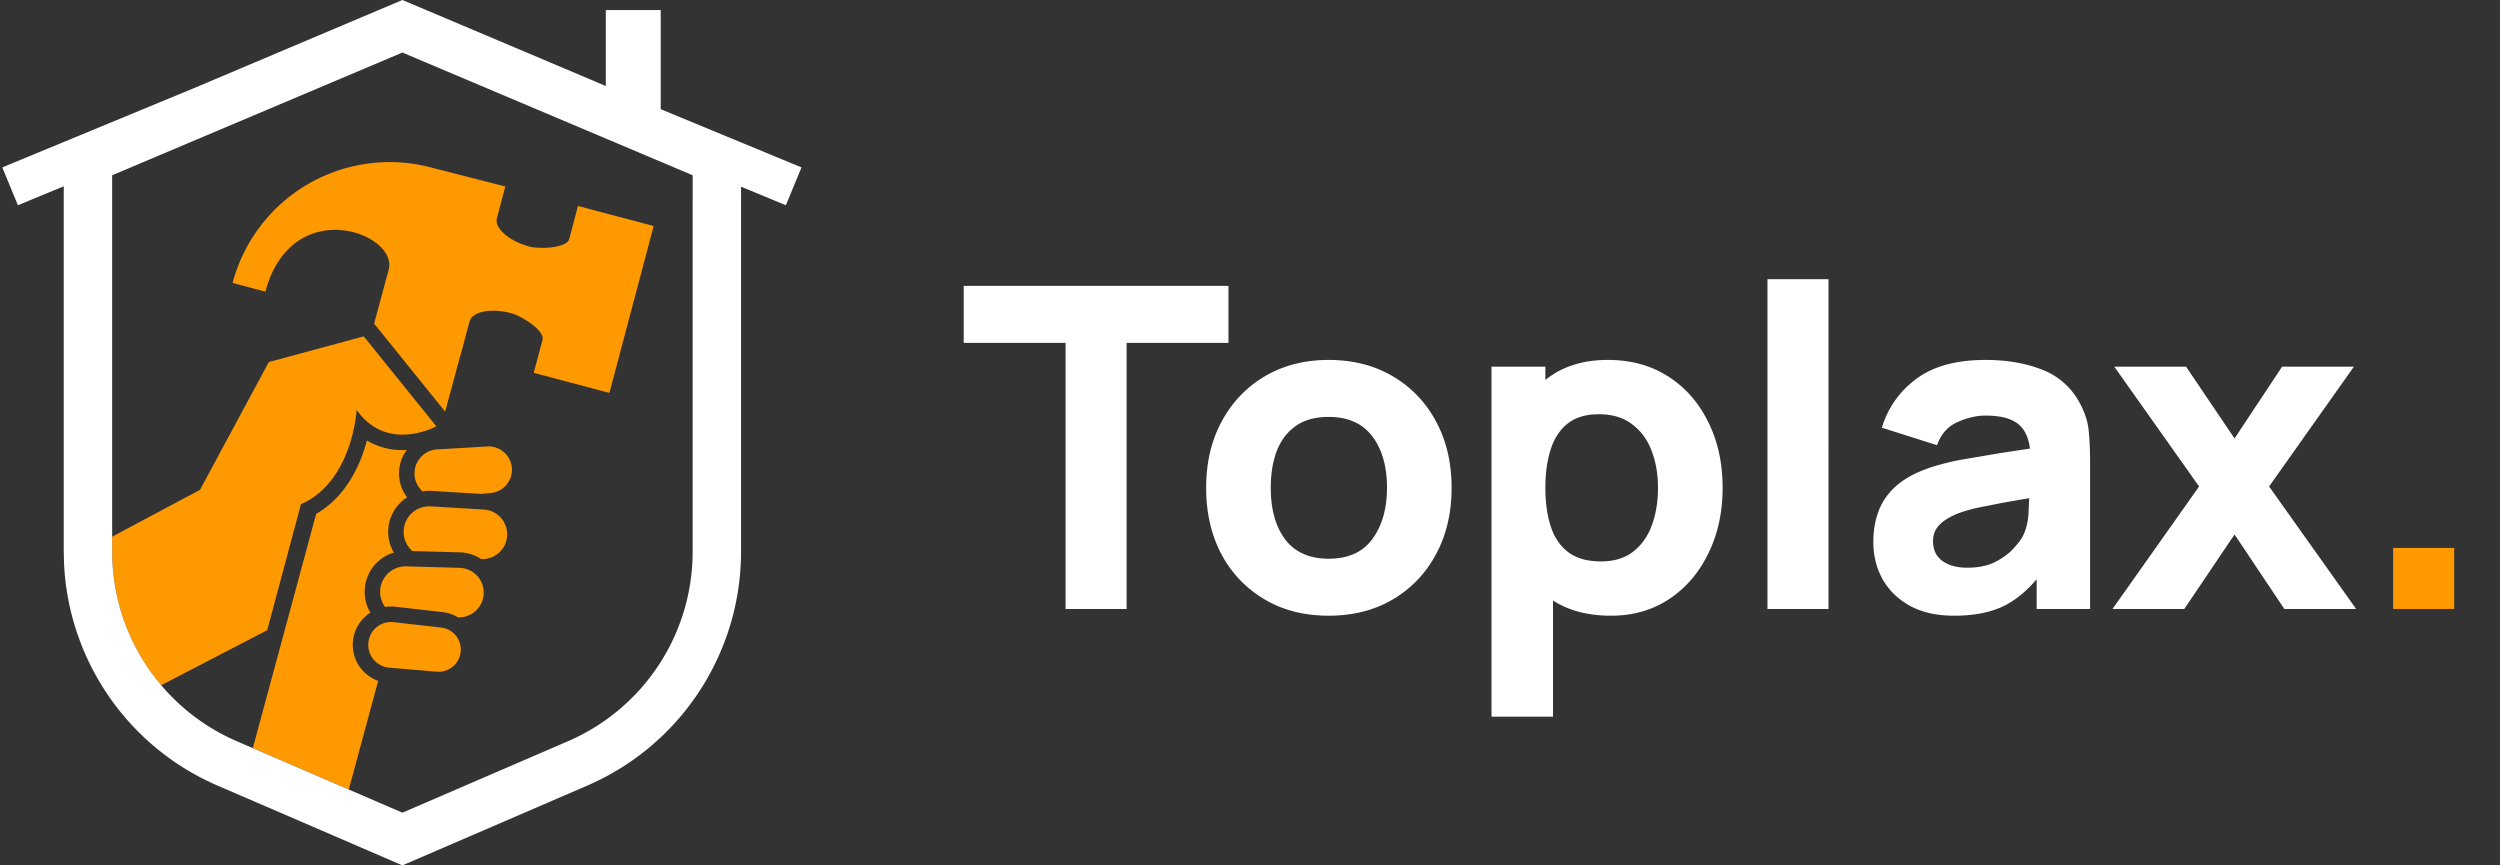
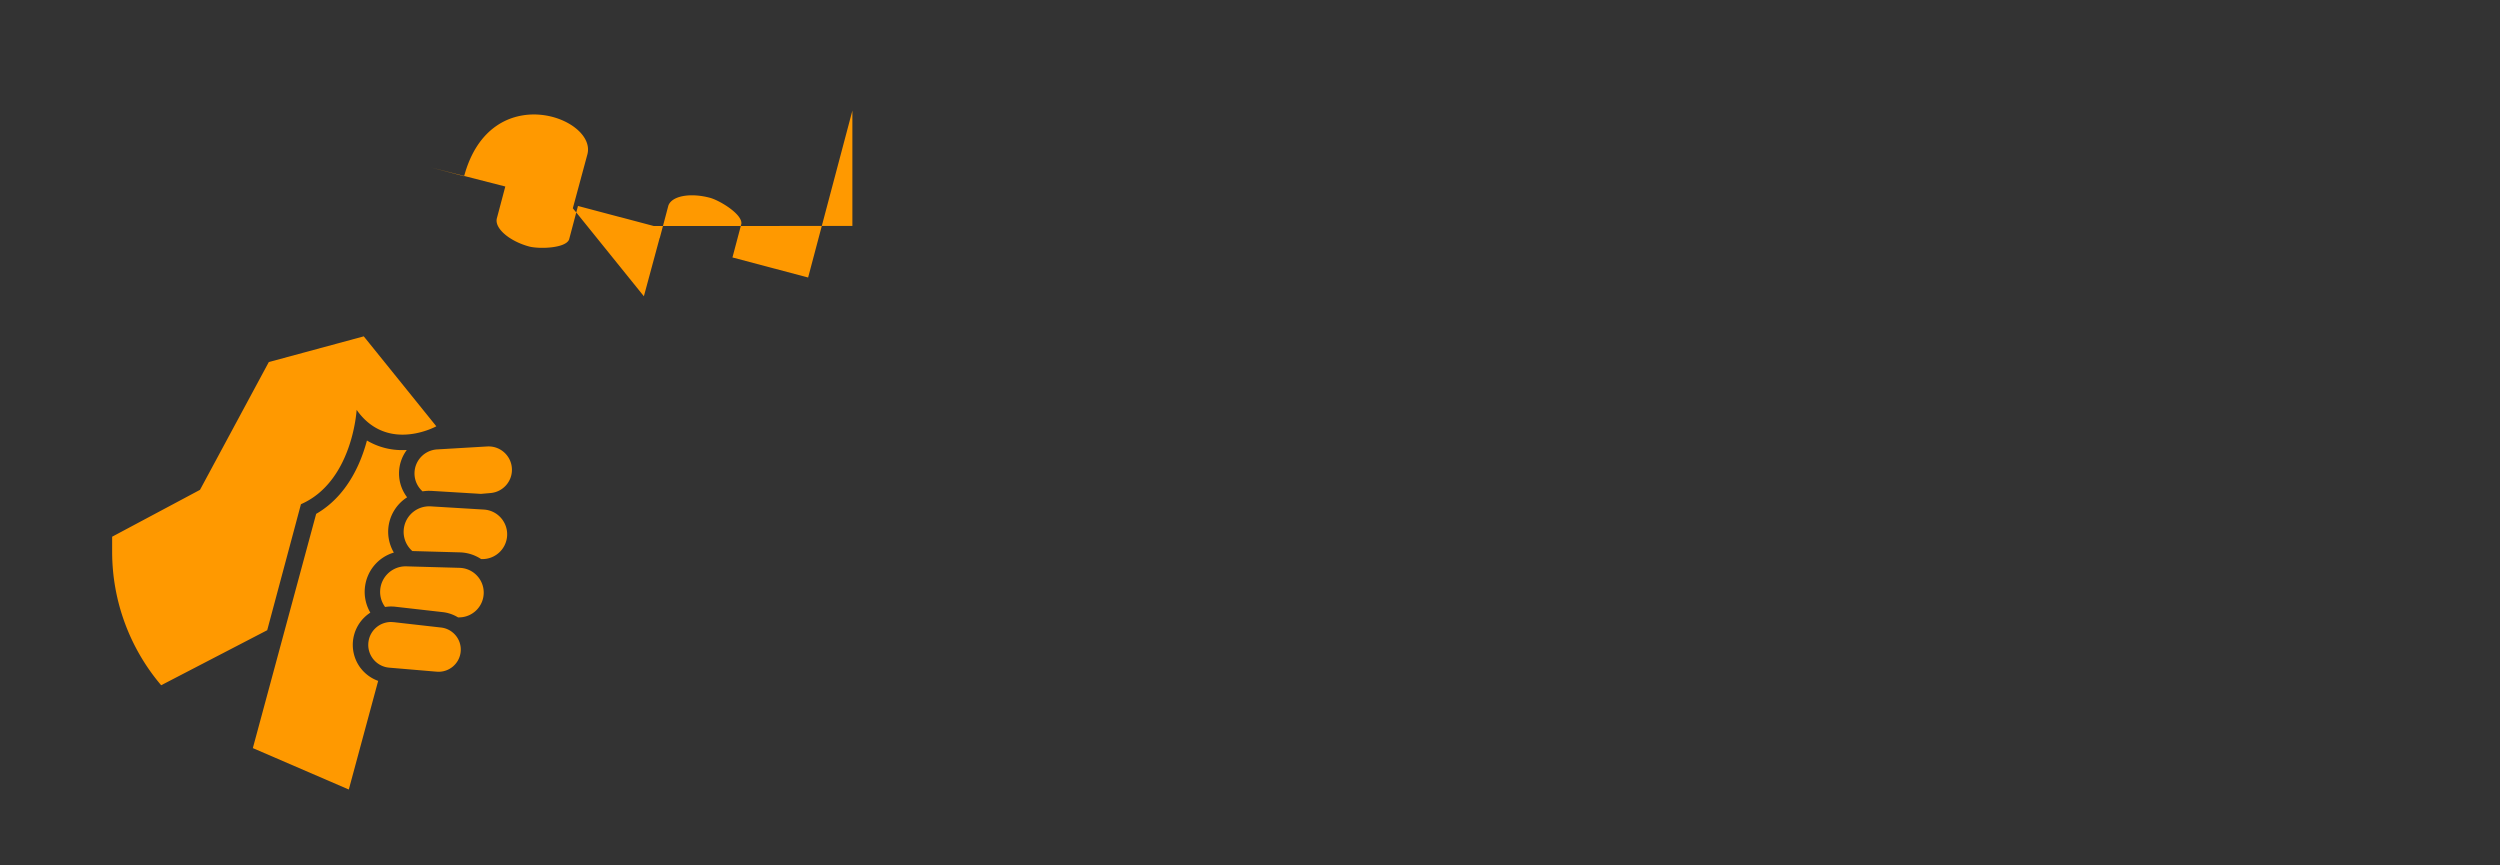
<svg xmlns="http://www.w3.org/2000/svg" width="156" height="54" fill="none">
  <rect width="100%" height="100%" fill="#333333" stroke="none" />
-   <path d="M22.512 41.702a2.4 2.4 0 0 1-.463-1.872 2.39 2.39 0 0 1 1.06-1.601c-.266-.455-.39-.985-.343-1.517.094-1.077.827-1.939 1.81-2.231-.28-.479-.403-1.04-.336-1.597a2.56 2.56 0 0 1 1.164-1.852c-.315-.415-.505-.93-.505-1.49 0-.546.18-1.052.484-1.463l-.26.007a4.27 4.27 0 0 1-2.226-.598c-.136.509-.327 1.079-.597 1.651-.626 1.325-1.496 2.307-2.571 2.926l-3.952 14.617 5.988 2.584 1.833-6.779a2.4 2.4 0 0 1-1.085-.786zm18.276-27.601l-2.097-.556v.003l-2.625-.696-.556 2.096c-.229.559-1.897.595-2.496.433-1.186-.321-2.146-1.104-2.016-1.733l.533-2.01-4.618-1.184a10.14 10.14 0 0 0-12.4 7.201l2.047.543c1.657-6.128 8.313-3.66 7.692-1.36l-.565 2.09-.343 1.27.376.46 4.008 4.968.05.062.984-3.639.008.002.433-1.631v-.002l.1-.377c.2-.611 1.36-.832 2.607-.495.599.162 2.029 1.024 1.951 1.624l-.556 2.096 4.722 1.252 2.762-10.415V14.1zM30.491 27.856l-.088.003-2.898.171-.226.013a1.5 1.5 0 0 0-1.414 1.499c0 .448.197.846.504 1.12a2.52 2.52 0 0 1 .41-.035l.024.001.133.004 3.075.186.605-.053c.752-.066 1.329-.696 1.329-1.451 0-.809-.657-1.457-1.455-1.457zm-.298 3.941l-.169-.01-3.147-.19-.098-.003a1.59 1.59 0 0 0-.243.02c-.122.019-.239.051-.35.096-.524.211-.916.693-.988 1.289a1.59 1.59 0 0 0 .532 1.386l.057.002 2.92.081a2.52 2.52 0 0 1 1.314.418h.031l.049.001c.78 0 1.442-.583 1.535-1.363.105-.883-.554-1.674-1.443-1.727zm-1.513 3.636l-3.153-.088-.127-.004-.041-.001-.046-.001c-.824 0-1.515.63-1.587 1.456-.035.403.083.781.304 1.081a2.39 2.39 0 0 1 .374-.031 2.45 2.45 0 0 1 .273.016l.165.019 2.789.317c.34.038.664.153.952.328h.056c.802-.001 1.47-.614 1.539-1.412.043-.498-.154-.958-.493-1.271a1.54 1.54 0 0 0-1.006-.408zm-.402 4.059a1.37 1.37 0 0 0-.756-.334l-1.299-.147-1.636-.186-.148-.01-.034-.002a1.42 1.42 0 0 0-1.404 1.183c-.117.672.256 1.307.849 1.558a1.43 1.43 0 0 0 .437.108l2.964.251.118.005c.667 0 1.247-.48 1.363-1.147a1.38 1.38 0 0 0-.452-1.278zm-9.803-6.893l.149-.557.155-.579a4.66 4.66 0 0 0 1.357-.907c1.946-1.849 2.118-4.98 2.118-4.98.853 1.21 1.932 1.546 2.867 1.546 1.165 0 2.106-.521 2.106-.521l-4.511-5.592-.017-.021-5.925 1.604-4.294 7.974-.505.269-.505.27-4.472 2.385v.933a12.87 12.87 0 0 0 3.059 8.336l6.617-3.434 1.801-6.724z" fill="#f90" />
-   <path d="M41.228 6.813V.63h-3.426v4.736L25.11 0 12.048 5.523.142 10.446l.976 2.361 2.86-1.183v.825 14.746 7.225l.015.669c.141 3.36 1.337 6.521 3.329 9.086a15.87 15.87 0 0 0 6.26 4.849l1.397.603 5.988 2.584L25.11 54l11.527-4.975c5.829-2.515 9.604-8.256 9.604-14.604v-7.225V12.45v-.799l2.797 1.157.976-2.361-8.786-3.634zm1.993 5.637v14.746 7.225c0 5.148-3.054 9.792-7.781 11.832l-10.33 4.458-3.346-1.444-5.988-2.584-.997-.43c-1.862-.804-3.463-2.013-4.721-3.496a12.87 12.87 0 0 1-3.059-8.336v-.933-6.292V12.45v-1.514L25.11 3.279l11.516 4.869 4.196 1.774h0l2.401 1.015v1.513h0zM66.492 38V21.396h-6.356V17.84h16.52v3.556H70.3V38h-3.808zm16.416.42c-1.521 0-2.856-.341-4.004-1.022a7.15 7.15 0 0 1-2.688-2.814c-.635-1.204-.952-2.585-.952-4.144 0-1.577.327-2.963.98-4.158a7.13 7.13 0 0 1 2.702-2.814c1.148-.672 2.469-1.008 3.962-1.008 1.521 0 2.856.341 4.004 1.022a7.1 7.1 0 0 1 2.702 2.828c.644 1.195.966 2.571.966 4.13 0 1.568-.327 2.954-.98 4.158-.644 1.195-1.545 2.133-2.702 2.814-1.148.672-2.478 1.008-3.99 1.008zm0-3.556c1.223 0 2.133-.411 2.73-1.232.607-.831.91-1.895.91-3.192 0-1.344-.308-2.417-.924-3.22-.607-.803-1.512-1.204-2.716-1.204-.831 0-1.512.187-2.044.56s-.929.891-1.19 1.554c-.252.663-.378 1.433-.378 2.31 0 1.353.303 2.431.91 3.234.616.793 1.517 1.19 2.702 1.19zm17.611 3.556c-1.503 0-2.758-.35-3.766-1.05s-1.769-1.652-2.282-2.856c-.504-1.204-.756-2.562-.756-4.074s.252-2.87.756-4.074 1.246-2.156 2.226-2.856 2.189-1.05 3.626-1.05c1.446 0 2.706.345 3.78 1.036s1.904 1.638 2.492 2.842c.597 1.195.896 2.562.896 4.102 0 1.512-.294 2.87-.882 4.074-.579 1.204-1.391 2.156-2.436 2.856s-2.264 1.05-3.654 1.05zm-7.448 6.3V22.88h3.36v10.36h.476v11.48H93.07zm6.832-9.688c.821 0 1.493-.205 2.016-.616s.91-.961 1.162-1.652c.252-.7.378-1.475.378-2.324 0-.84-.131-1.605-.392-2.296-.262-.7-.668-1.255-1.218-1.666-.542-.42-1.237-.63-2.086-.63-.793 0-1.437.191-1.932.574-.485.383-.84.919-1.064 1.61s-.336 1.493-.336 2.408.112 1.717.336 2.408.588 1.227 1.092 1.61c.513.383 1.195.574 2.044.574zM110.29 38V17.42h3.808V38h-3.808zm11.646.42c-1.083 0-2.002-.205-2.758-.616-.747-.42-1.316-.975-1.708-1.666-.383-.7-.574-1.47-.574-2.31 0-.7.107-1.339.322-1.918s.56-1.087 1.036-1.526c.485-.448 1.134-.821 1.946-1.12.56-.205 1.227-.387 2.002-.546l2.632-.448 3.234-.49-1.372.756c0-.896-.215-1.554-.644-1.974s-1.148-.63-2.156-.63c-.56 0-1.144.135-1.75.406s-1.032.751-1.274 1.442l-3.444-1.092c.382-1.251 1.101-2.268 2.156-3.052s2.492-1.176 4.312-1.176c1.334 0 2.52.205 3.556.616a4.44 4.44 0 0 1 2.352 2.128c.298.56.476 1.12.532 1.68a18.98 18.98 0 0 1 .084 1.876V38h-3.332v-3.108l.476.644c-.738 1.017-1.536 1.755-2.394 2.212-.85.448-1.928.672-3.234.672zm.812-2.996c.7 0 1.288-.121 1.764-.364.485-.252.868-.537 1.148-.854.289-.317.485-.583.588-.798.196-.411.308-.887.336-1.428l.056-1.372 1.12.28-2.744.476-1.694.336c-.43.103-.808.215-1.134.336-.374.149-.677.313-.91.49-.224.168-.392.355-.504.56-.103.205-.154.434-.154.686 0 .345.084.644.252.896.177.243.424.429.742.56s.695.196 1.134.196zM131.82 38l5.404-7.644-5.292-7.476h4.48l3.024 4.48 2.968-4.48h4.48l-5.292 7.476L147.024 38h-4.48l-3.108-4.648L136.3 38h-4.48z" fill="#fff" />
-   <path d="M149.333 38v-3.808h3.808V38h-3.808z" fill="#f90" />
+   <path d="M22.512 41.702a2.4 2.4 0 0 1-.463-1.872 2.39 2.39 0 0 1 1.06-1.601c-.266-.455-.39-.985-.343-1.517.094-1.077.827-1.939 1.81-2.231-.28-.479-.403-1.04-.336-1.597a2.56 2.56 0 0 1 1.164-1.852c-.315-.415-.505-.93-.505-1.49 0-.546.18-1.052.484-1.463l-.26.007a4.27 4.27 0 0 1-2.226-.598c-.136.509-.327 1.079-.597 1.651-.626 1.325-1.496 2.307-2.571 2.926l-3.952 14.617 5.988 2.584 1.833-6.779a2.4 2.4 0 0 1-1.085-.786zm18.276-27.601l-2.097-.556v.003l-2.625-.696-.556 2.096c-.229.559-1.897.595-2.496.433-1.186-.321-2.146-1.104-2.016-1.733l.533-2.01-4.618-1.184l2.047.543c1.657-6.128 8.313-3.66 7.692-1.36l-.565 2.09-.343 1.27.376.46 4.008 4.968.05.062.984-3.639.008.002.433-1.631v-.002l.1-.377c.2-.611 1.36-.832 2.607-.495.599.162 2.029 1.024 1.951 1.624l-.556 2.096 4.722 1.252 2.762-10.415V14.1zM30.491 27.856l-.088.003-2.898.171-.226.013a1.5 1.5 0 0 0-1.414 1.499c0 .448.197.846.504 1.12a2.52 2.52 0 0 1 .41-.035l.024.001.133.004 3.075.186.605-.053c.752-.066 1.329-.696 1.329-1.451 0-.809-.657-1.457-1.455-1.457zm-.298 3.941l-.169-.01-3.147-.19-.098-.003a1.59 1.59 0 0 0-.243.02c-.122.019-.239.051-.35.096-.524.211-.916.693-.988 1.289a1.59 1.59 0 0 0 .532 1.386l.057.002 2.92.081a2.52 2.52 0 0 1 1.314.418h.031l.049.001c.78 0 1.442-.583 1.535-1.363.105-.883-.554-1.674-1.443-1.727zm-1.513 3.636l-3.153-.088-.127-.004-.041-.001-.046-.001c-.824 0-1.515.63-1.587 1.456-.035.403.083.781.304 1.081a2.39 2.39 0 0 1 .374-.031 2.45 2.45 0 0 1 .273.016l.165.019 2.789.317c.34.038.664.153.952.328h.056c.802-.001 1.47-.614 1.539-1.412.043-.498-.154-.958-.493-1.271a1.54 1.54 0 0 0-1.006-.408zm-.402 4.059a1.37 1.37 0 0 0-.756-.334l-1.299-.147-1.636-.186-.148-.01-.034-.002a1.42 1.42 0 0 0-1.404 1.183c-.117.672.256 1.307.849 1.558a1.43 1.43 0 0 0 .437.108l2.964.251.118.005c.667 0 1.247-.48 1.363-1.147a1.38 1.38 0 0 0-.452-1.278zm-9.803-6.893l.149-.557.155-.579a4.66 4.66 0 0 0 1.357-.907c1.946-1.849 2.118-4.98 2.118-4.98.853 1.21 1.932 1.546 2.867 1.546 1.165 0 2.106-.521 2.106-.521l-4.511-5.592-.017-.021-5.925 1.604-4.294 7.974-.505.269-.505.27-4.472 2.385v.933a12.87 12.87 0 0 0 3.059 8.336l6.617-3.434 1.801-6.724z" fill="#f90" />
</svg>